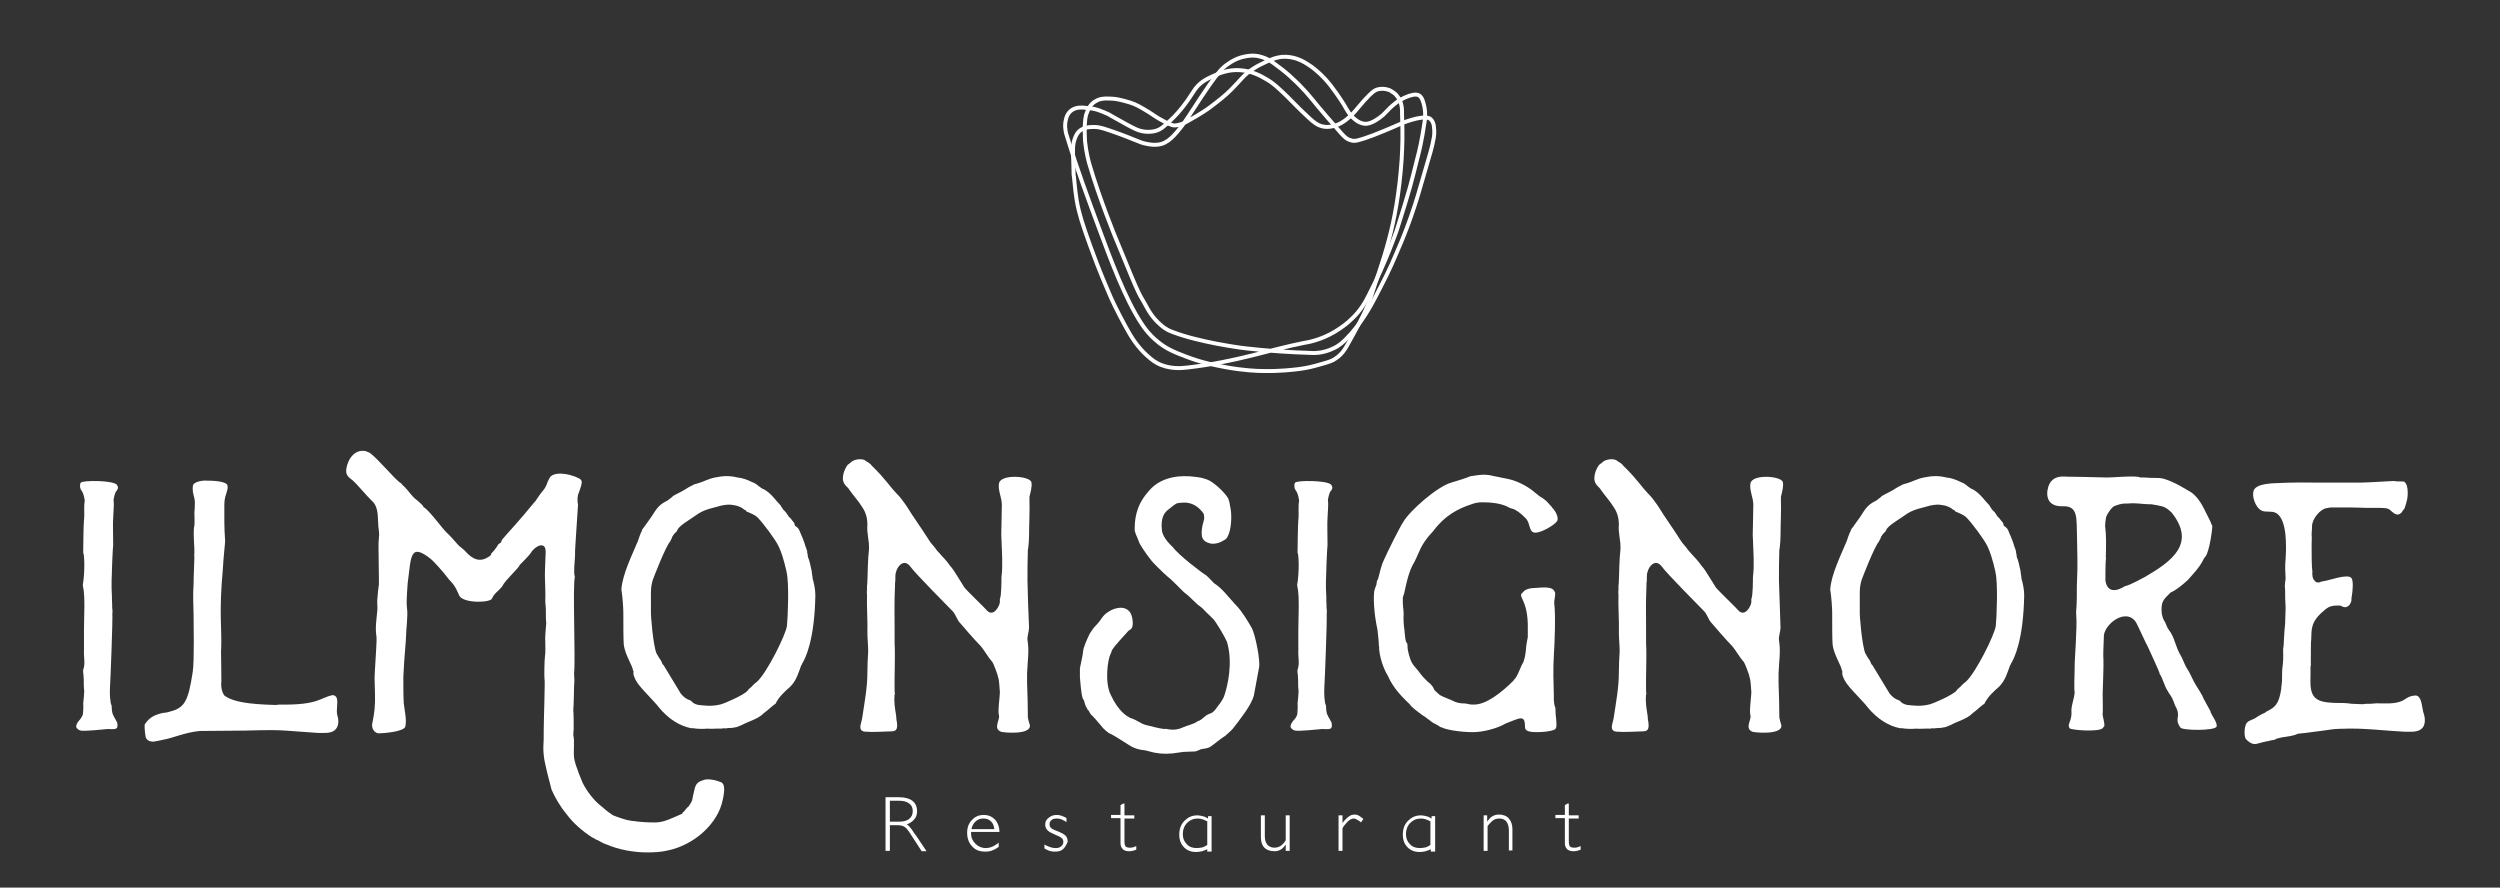
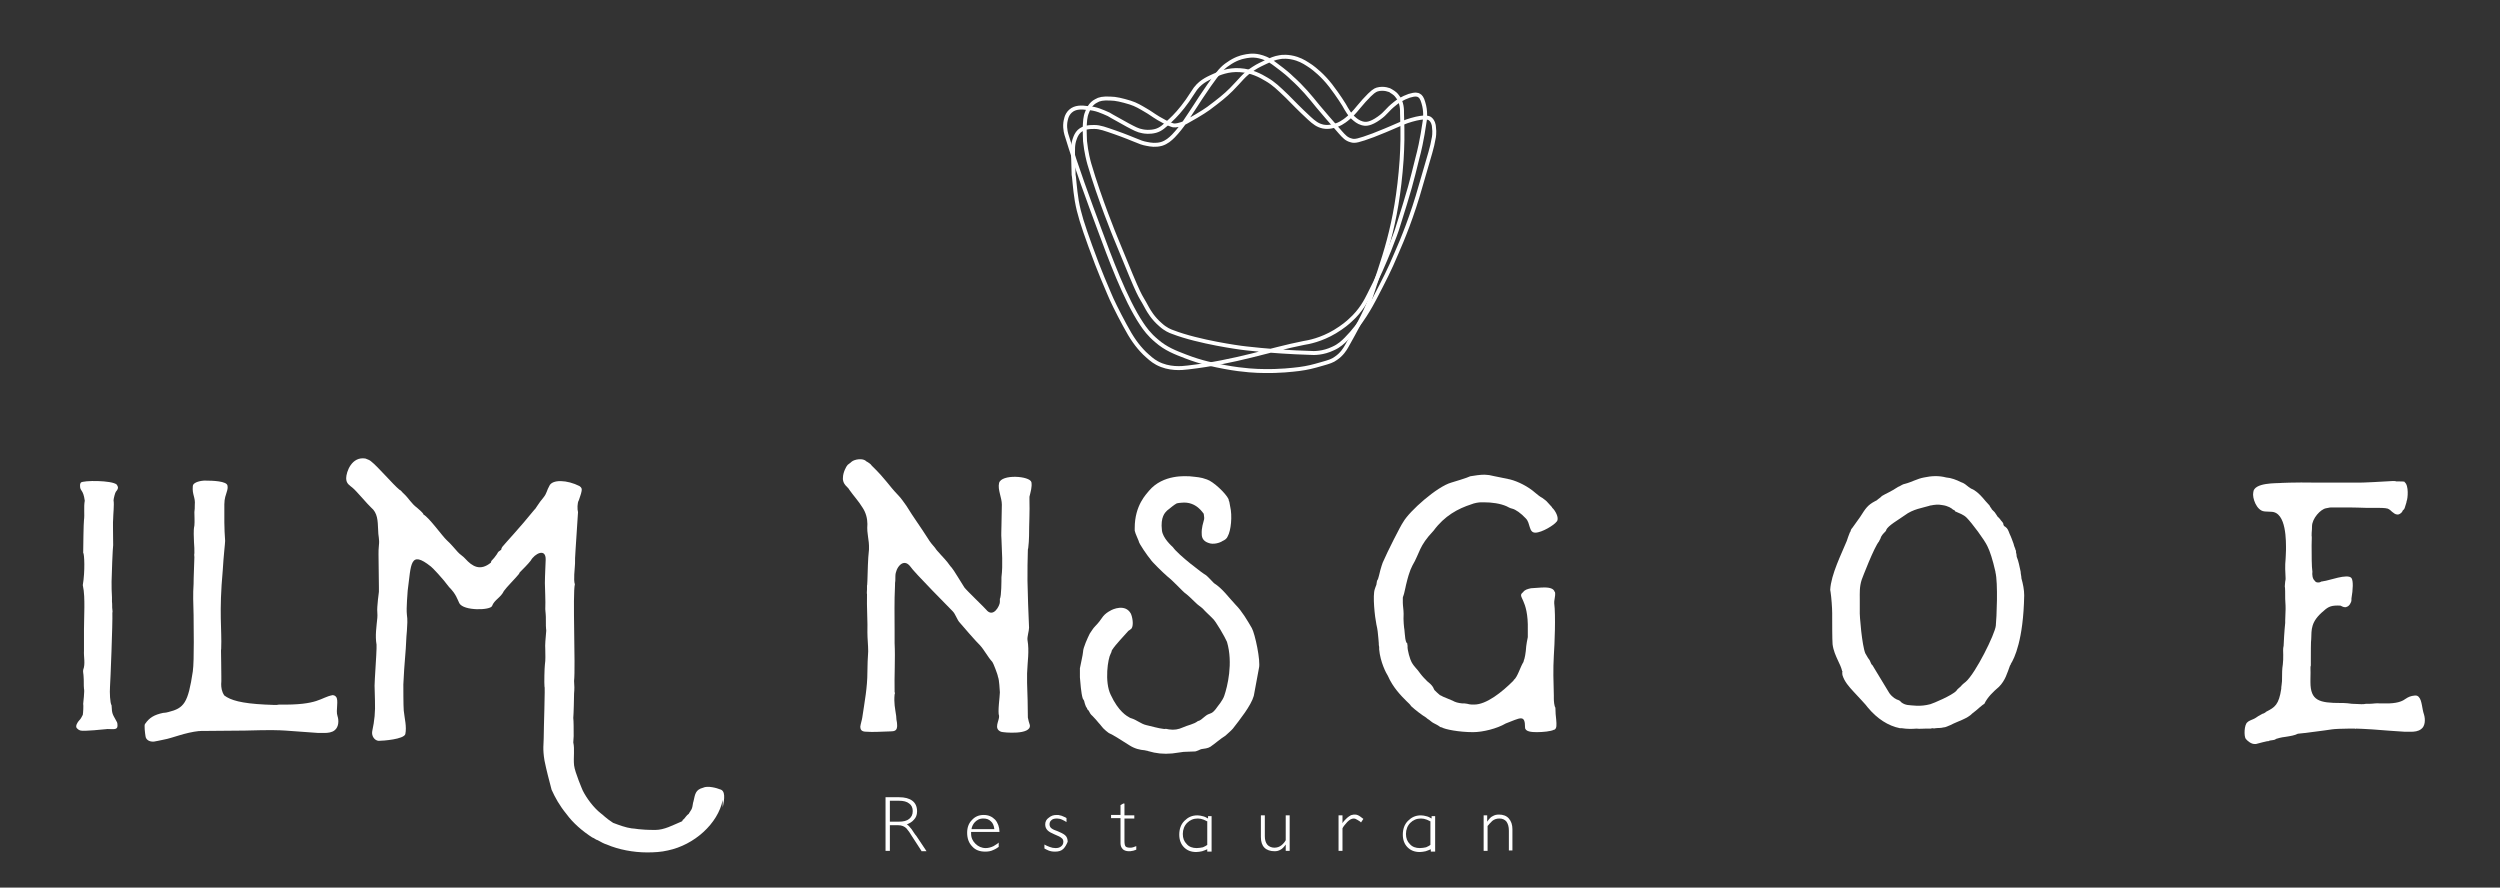
<svg xmlns="http://www.w3.org/2000/svg" width="100%" height="100%" viewBox="0 0 2642 938" version="1.1" xml:space="preserve" style="fill-rule:evenodd;clip-rule:evenodd;stroke-miterlimit:10;">
  <rect x="0" y="0" width="2642" height="938" fill="#333333" stroke="none" />
  <g>
    <path d="M87.5,755.417c0.417,-2.084 0.833,-10 0.417,-11.667c-0,-0.417 1.666,-14.167 0.833,-15.833c-0.417,-4.167 0,-8.334 -0.417,-12.917c0,-2.5 -0.833,-5 -0.416,-7.083c2.5,-6.667 0.416,-13.334 0.833,-20.417l0,-22.5c0,-7.917 0.417,-15.833 0.417,-23.333c-0,-7.5 -0,-15.834 -1.667,-23.334c2.5,-14.583 1.667,-33.333 0.417,-34.166c-0,-4.167 0.416,-32.5 0.833,-34.584c0.833,-5.416 -0.417,-14.166 0.833,-20.416c-1.666,-12.5 -5,-9.584 -5,-15.834c0,-2.083 0,-1.666 0.834,-3.333c2.5,-2.5 32.916,-2.5 37.916,2.083c0.834,1.667 2.917,3.334 -0.833,7.5c-0.833,0.834 -2.5,7.5 -2.5,9.167c0.833,4.583 -0.417,15 -0.417,19.583c-0.416,2.084 0,16.667 0,27.084l0,0.833c-0.416,1.667 -1.666,32.5 -1.666,38.333c-0,5.417 -0,10.834 0.416,16.667l0,4.583c0.417,2.917 0,5.834 0.417,8.334c0,0.833 0.417,2.5 0,3.333c0.417,10 -2.083,73.333 -2.5,78.333c-0.417,5.834 0,17.084 1.667,19.584c-0,0.416 0.416,5.833 0.416,5.833c0.417,3.333 1.667,5.417 3.334,8.333c2.083,4.167 2.5,3.334 2.5,7.5c-0,4.584 -5,3.334 -10.417,3.334c-4.167,0.416 -24.583,2.5 -28.333,1.666c-1.667,-0.416 -2.5,-0.833 -4.167,-2.5c-2.083,-2.083 0.833,-6.666 2.5,-8.333c2.083,-2.083 2.5,-3.75 3.75,-5.833" style="fill:#fff;fill-rule:nonzero;" />
    <path d="M353.75,771.667c-2.917,2.5 -7.5,2.916 -10.833,2.916l-6.667,0l-34.583,-2.5c-7.5,-0.416 -14.167,-0.833 -42.917,0l-47.5,0.417l-0.417,0.417l0,-0.417c-15.833,1.667 -28.333,7.5 -37.916,9.167c-4.167,0.833 -7.5,1.666 -10.417,2.083l-0.833,-0c-4.167,-0 -7.5,-2.083 -7.917,-5.833c-0.417,-2.5 -1.667,-12.084 -0.417,-12.917c4.584,-6.667 9.584,-9.583 19.167,-11.667l0.417,0c1.666,0 3.333,-0.416 5,-0.833c16.666,-4.167 20.833,-9.583 25.833,-42.917c1.667,-11.666 0.833,-50.833 0.833,-59.583c0,-5.417 -0.416,-11.667 -0.416,-17.083c-0,-5.417 -0,-10.834 0.416,-15.834c0,-2.5 0,-5.416 0.834,-28.333c-0,-0.833 -0.417,-2.5 -0,-4.167c-0,-3.333 -0,-7.5 -0.417,-11.666c0,-5.417 -0.833,-11.667 0.417,-17.5c0.416,-4.584 -0,-9.584 -0,-14.167c0.416,-2.5 0.416,-5 0.416,-7.5c0.834,-8.333 -2.916,-10.833 -2.083,-20c0,-3.333 5.833,-5.417 11.667,-5.833l2.083,-0c6.667,-0 22.5,0.416 22.917,5.416c0.416,2.084 -0,4.167 -0.834,6.667c-0.833,2.917 -2.5,6.667 -2.5,12.917l0,19.166c0,6.667 0.417,12.917 0.834,19.584c-0,2.5 -1.667,15.833 -2.5,30.833c-4.167,45.417 -0.834,62.5 -1.667,82.917c-0.417,2.916 0,3.333 0,15c0,10.416 0.417,20 0,22.5c0,3.333 0.417,7.916 3.333,12.083c6.667,5 17.917,8.333 42.917,9.583c3.333,0 7.083,0.417 10,0.417c2.083,-0 3.333,-0 5,-0.417c42.083,0.834 43.333,-7.5 56.667,-10c0.416,0 2.5,0.417 3.333,1.667c3.333,3.333 -0.417,14.583 1.667,20.417c1.666,5 1.25,11.666 -2.917,15" style="fill:#fff;fill-rule:nonzero;" />
-     <path d="M763.75,845.417c-5,25 -30,47.5 -57.917,53.333c-7.083,1.667 -14.166,2.083 -22.083,2.083c-14.167,0 -30,-2.916 -42.5,-8.333c-2.917,-0.833 -5.833,-2.5 -9.583,-4.583c-2.084,-0.417 -3.334,-2.084 -5.834,-2.917c-10.416,-6.667 -20.416,-15.417 -27.083,-24.583c-7.5,-9.167 -12.083,-17.5 -15.833,-25.834c-2.5,-9.583 -5.417,-20.416 -7.5,-30.833c-2.084,-12.5 -0.834,-17.917 -0.834,-23.333l0,-7.917c0,-10 1.667,-56.667 0.834,-54.583c-0.417,-4.167 -0,-20 0.416,-23.334c0.834,-5.416 0.417,-10.416 0.417,-15.833c-0.417,-5.833 0.417,-12.083 0.833,-17.917c0,-0.833 0.417,-2.5 0,-4.166c-0.416,-2.917 0,-13.334 -0.416,-15.834c-0,-1.666 -0.417,-2.916 -0.417,-5c0.417,-9.166 -0.417,-22.083 -0.417,-27.5c0,-7.5 0.834,-22.083 0.834,-24.583c0.416,-12.917 -11.667,-6.667 -15.834,0.833c-2.083,2.917 -9.166,10 -11.666,12.5c-0,0.417 -0.417,0.834 -0.834,1.667c-2.5,3.333 -13.333,14.167 -15.833,17.917c-3.333,7.083 -10,9.166 -12.5,15.833c-1.667,4.583 -30,5.417 -34.583,-2.917c-2.084,-4.166 -3.334,-9.583 -10.834,-17.083c-7.083,-9.583 -17.5,-20.417 -19.166,-21.667c-22.5,-17.916 -20.834,-2.5 -24.584,25.417c0,1.667 -1.666,18.333 -0.833,25.417c0.833,5.416 0.417,10.833 -0,17.083c-0.833,7.917 -0.833,16.667 -1.667,25c-0.833,10.417 -1.666,20.833 -2.083,31.667c-0,3.333 -0,22.5 0.417,27.5c0.833,8.333 3.333,17.083 1.666,25c-1.666,5.416 -23.333,7.083 -28.333,7.083c-4.167,-0.417 -7.5,-5 -6.667,-10c2.5,-11.667 3.334,-20.417 2.917,-32.5c-0,-4.583 -0.417,-11.667 -0.417,-15.833c0,-5 2.084,-34.167 2.084,-39.167l-0,-4.167c-1.667,-9.583 -0,-19.166 0.833,-28.333c0.417,-3.333 -0.417,-7.5 -0,-11.667c0.417,-5 0.833,-10.416 1.667,-15.833l-0,-5c-0,-11.667 -0.417,-22.917 -0.417,-34.583c-0,-2.917 -0,-5.834 0.417,-9.584c0.833,-6.666 -0.834,-9.583 -0.834,-16.666c-0.416,-9.167 -0.416,-17.5 -7.5,-23.334c-3.333,-2.916 -15.833,-17.916 -19.583,-20.833c-2.917,-2.5 -6.667,-4.167 -6.667,-10c0,-6.667 5.834,-23.333 20.417,-20.833c2.083,0.833 4.583,1.666 5.833,2.916c7.084,5.417 23.334,24.584 30,30c2.084,0.834 2.917,2.917 4.584,4.167c5.416,5 7.916,10.417 14.166,15c1.667,1.667 6.667,5.417 6.667,7.083c5.833,2.917 20,22.917 24.583,27.084c5,4.583 7.084,7.5 11.667,12.5c2.083,2.5 5.833,4.583 7.917,7.083c7.5,8.333 15.833,13.333 27.083,4.167c-0,-0.417 0.417,-0.834 0.417,-1.667c2.083,-2.083 4.166,-4.583 5.833,-7.083c0.833,-1.667 1.667,-2.917 2.5,-3.334c4.167,-2.916 0.833,-0.416 3.333,-4.583c3.334,-4.167 18.334,-20 34.167,-39.583c0.417,0.416 4.167,-6.667 9.583,-12.917c3.334,-4.167 3.334,-7.5 5.834,-11.667c2.916,-7.5 19.166,-6.666 32.083,0c2.5,1.667 2.5,3.334 2.083,5.417c-0.416,2.917 -2.5,7.917 -2.916,9.583c-1.667,2.5 -1.667,9.584 -0.834,12.5c0,0.834 -2.083,32.5 -2.5,38.334c0,2.083 -0.416,4.583 -0.416,7.083c-0.417,4.167 -0,7.917 -0.417,11.667c0,2.083 -1.667,14.583 0,19.166c-2.5,9.584 0.833,87.084 -0.833,102.084c0.416,4.583 0.416,9.166 -0,13.333c-0,3.333 -0.417,21.667 -0.834,25.833c0.417,3.334 0.417,11.667 0.417,19.167l-0.417,6.667c1.667,7.5 0,15.416 0.834,24.166c0.833,7.5 9.166,26.667 9.166,26.667c4.167,8.333 11.667,18.333 19.167,24.167c2.5,1.666 4.583,4.583 12.917,10c6.666,2.5 13.333,5 19.583,5.833c3.333,-0 7.5,1.667 25,1.667c9.583,-0 18.333,-5 28.333,-9.167c0,-0 0.417,-0.417 0.834,-1.667c0.416,0 0.416,-0.416 0.833,-0.416c1.667,-1.667 2.917,-4.167 5.417,-5.834c-0,-0.416 3.333,-5 3.333,-5.833c0.833,-2.083 0.833,-5.417 1.667,-7.5c1.666,-7.5 2.083,-12.083 10,-14.167c5,-2.5 15,0.417 17.916,1.667c5.834,1.25 5,9.583 2.917,19.167" style="fill:#fff;fill-rule:nonzero;" />
-     <path d="M674.167,571.667c0.833,-2.917 2.083,-5.834 3.333,-9.167l0.417,-0.417c0.416,-1.666 0.833,-2.916 2.083,-4.166c2.083,-2.917 5,-7.084 8.333,-11.667c5.834,-9.167 7.917,-12.5 15.834,-16.667l1.666,-0.833c1.667,-1.667 4.167,-2.917 5.417,-4.583c4.167,-2.5 9.583,-4.584 17.083,-9.584c2.5,-0.833 4.584,-2.916 7.5,-3.333c6.667,-1.667 12.917,-5.417 20,-6.667c7.917,-1.666 15.417,-2.083 23.334,0c5.416,0.417 10.833,2.5 15.833,5c2.917,0.834 5.417,2.917 7.917,5c2.083,1.667 4.166,2.5 5.833,3.334c4.583,2.916 8.333,7.083 12.083,11.666c1.667,1.667 2.5,2.917 4.167,4.584c0.833,2.083 2.083,2.916 2.5,4.166c0.833,0.834 2.083,2.084 2.917,2.917c1.666,2.083 2.083,3.333 3.333,5c0.833,0.417 1.667,1.667 2.5,2.5c0.833,1.667 2.5,2.5 3.333,4.583c0,1.667 0.834,2.917 2.084,3.334c2.5,1.666 3.333,4.166 4.583,7.5c1.667,3.333 2.917,7.083 4.167,10.416c0.416,1.667 0.833,3.334 1.666,5c0,0.417 0.417,0.834 0.417,1.667c0.417,0.417 0.833,0.833 0.417,2.083c0.416,1.667 0.833,2.917 0.833,5c2.083,5 2.917,10.417 4.167,15.834c-0,2.5 0.833,4.583 0.833,7.083c1.667,5.833 2.917,12.083 2.917,17.917c-0.834,47.083 -10.417,66.666 -14.167,72.5c0,0.416 0,0.833 -0.833,1.666c-2.917,7.917 -5,15.834 -11.667,22.5c-5.833,5 -12.083,10.834 -15.417,17.917c-0.833,0.417 -2.5,1.667 -5.416,4.167c-1.667,1.666 -5.417,4.583 -7.084,5.833c-5.416,5.833 -15.416,8.333 -23.333,12.5c-2.5,0.833 -5,2.5 -7.5,2.5c-2.917,0.833 -5.417,0.417 -8.333,0.833c-1.667,0.417 -2.5,0 -3.334,0c-1.666,0.417 -2.083,0.417 -2.916,0.417l-4.584,0c-2.916,0 -5.833,0.417 -9.166,0c-5,0.417 -10.417,0.417 -15.417,-0.417l-2.083,0c-12.5,-2.5 -24.167,-10 -34.167,-22.083c-0.833,-1.667 -10.833,-12.083 -15,-16.667c-4.583,-5 -9.583,-10.416 -11.667,-17.5c0,-0.833 -0.416,-2.5 0,-4.166l-0.416,-0l-0,-0.417c-0.834,-3.333 -2.5,-7.083 -4.167,-10.417c-2.5,-5.416 -5,-10.833 -5.833,-17.5c-0.417,-5.416 -0.417,-22.5 -0.417,-30l0,-2.916c0,-5.417 -0.833,-16.667 -1.667,-22.084c0,-0.416 -0.416,-2.5 -0.416,-2.5c0.833,-16.25 12.083,-38.333 17.5,-51.666m13.75,61.25l-0,12.083c-0.417,5.833 2.5,37.5 5.833,45.417c1.667,2.916 2.5,4.166 2.917,5c0.416,0.833 1.666,1.666 2.5,4.166c0.833,1.667 0.833,2.5 2.083,3.334c5.833,9.583 17.083,28.333 17.917,29.583c3.333,4.583 7.083,6.667 10,7.5c1.666,0.833 2.083,1.667 2.5,2.083c2.083,1.667 4.166,2.5 6.666,2.917c5,0.417 13.334,2.083 24.167,-0.833c2.917,-0.834 22.917,-9.167 27.5,-14.167c0.833,-1.667 2.917,-2.917 4.583,-4.583c1.667,-2.084 3.334,-3.334 5.417,-5c10.417,-9.167 30.833,-50.417 31.667,-59.167c0.833,-7.5 2.5,-45.417 -0.417,-56.667l0,-0.416c-2.917,-12.917 -5.833,-21.667 -8.333,-26.667c-2.917,-6.667 -16.667,-25 -22.084,-30.417c-3.333,-3.333 -7.5,-4.583 -12.083,-6.666c-0.417,-0.834 -0.833,-1.667 -2.083,-1.667c-1.667,-1.667 -5.417,-4.167 -11.667,-5c-4.167,-0.833 -7.917,-0.417 -12.083,0.417c-0.417,-0 -0.834,-0 -1.667,0.416c-6.667,2.084 -17.083,3.334 -25.833,10c-7.084,5 -17.5,10.834 -19.584,15.417c0,0.417 0,0.833 -0.833,1.667c-2.5,2.5 -4.583,4.583 -5.417,7.916c-0.416,0.417 -0.416,0.834 -0.833,1.667c0,0 -0.417,0 -0.417,0.417l0,0.416c-5,5.417 -17.916,39.167 -18.333,40.417c-2.5,7.5 -2.083,14.167 -2.083,20.417" style="fill:#fff;fill-rule:nonzero;" />
+     <path d="M763.75,845.417c-5,25 -30,47.5 -57.917,53.333c-7.083,1.667 -14.166,2.083 -22.083,2.083c-14.167,0 -30,-2.916 -42.5,-8.333c-2.917,-0.833 -5.833,-2.5 -9.583,-4.583c-2.084,-0.417 -3.334,-2.084 -5.834,-2.917c-10.416,-6.667 -20.416,-15.417 -27.083,-24.583c-7.5,-9.167 -12.083,-17.5 -15.833,-25.834c-2.5,-9.583 -5.417,-20.416 -7.5,-30.833c-2.084,-12.5 -0.834,-17.917 -0.834,-23.333c0,-10 1.667,-56.667 0.834,-54.583c-0.417,-4.167 -0,-20 0.416,-23.334c0.834,-5.416 0.417,-10.416 0.417,-15.833c-0.417,-5.833 0.417,-12.083 0.833,-17.917c0,-0.833 0.417,-2.5 0,-4.166c-0.416,-2.917 0,-13.334 -0.416,-15.834c-0,-1.666 -0.417,-2.916 -0.417,-5c0.417,-9.166 -0.417,-22.083 -0.417,-27.5c0,-7.5 0.834,-22.083 0.834,-24.583c0.416,-12.917 -11.667,-6.667 -15.834,0.833c-2.083,2.917 -9.166,10 -11.666,12.5c-0,0.417 -0.417,0.834 -0.834,1.667c-2.5,3.333 -13.333,14.167 -15.833,17.917c-3.333,7.083 -10,9.166 -12.5,15.833c-1.667,4.583 -30,5.417 -34.583,-2.917c-2.084,-4.166 -3.334,-9.583 -10.834,-17.083c-7.083,-9.583 -17.5,-20.417 -19.166,-21.667c-22.5,-17.916 -20.834,-2.5 -24.584,25.417c0,1.667 -1.666,18.333 -0.833,25.417c0.833,5.416 0.417,10.833 -0,17.083c-0.833,7.917 -0.833,16.667 -1.667,25c-0.833,10.417 -1.666,20.833 -2.083,31.667c-0,3.333 -0,22.5 0.417,27.5c0.833,8.333 3.333,17.083 1.666,25c-1.666,5.416 -23.333,7.083 -28.333,7.083c-4.167,-0.417 -7.5,-5 -6.667,-10c2.5,-11.667 3.334,-20.417 2.917,-32.5c-0,-4.583 -0.417,-11.667 -0.417,-15.833c0,-5 2.084,-34.167 2.084,-39.167l-0,-4.167c-1.667,-9.583 -0,-19.166 0.833,-28.333c0.417,-3.333 -0.417,-7.5 -0,-11.667c0.417,-5 0.833,-10.416 1.667,-15.833l-0,-5c-0,-11.667 -0.417,-22.917 -0.417,-34.583c-0,-2.917 -0,-5.834 0.417,-9.584c0.833,-6.666 -0.834,-9.583 -0.834,-16.666c-0.416,-9.167 -0.416,-17.5 -7.5,-23.334c-3.333,-2.916 -15.833,-17.916 -19.583,-20.833c-2.917,-2.5 -6.667,-4.167 -6.667,-10c0,-6.667 5.834,-23.333 20.417,-20.833c2.083,0.833 4.583,1.666 5.833,2.916c7.084,5.417 23.334,24.584 30,30c2.084,0.834 2.917,2.917 4.584,4.167c5.416,5 7.916,10.417 14.166,15c1.667,1.667 6.667,5.417 6.667,7.083c5.833,2.917 20,22.917 24.583,27.084c5,4.583 7.084,7.5 11.667,12.5c2.083,2.5 5.833,4.583 7.917,7.083c7.5,8.333 15.833,13.333 27.083,4.167c-0,-0.417 0.417,-0.834 0.417,-1.667c2.083,-2.083 4.166,-4.583 5.833,-7.083c0.833,-1.667 1.667,-2.917 2.5,-3.334c4.167,-2.916 0.833,-0.416 3.333,-4.583c3.334,-4.167 18.334,-20 34.167,-39.583c0.417,0.416 4.167,-6.667 9.583,-12.917c3.334,-4.167 3.334,-7.5 5.834,-11.667c2.916,-7.5 19.166,-6.666 32.083,0c2.5,1.667 2.5,3.334 2.083,5.417c-0.416,2.917 -2.5,7.917 -2.916,9.583c-1.667,2.5 -1.667,9.584 -0.834,12.5c0,0.834 -2.083,32.5 -2.5,38.334c0,2.083 -0.416,4.583 -0.416,7.083c-0.417,4.167 -0,7.917 -0.417,11.667c0,2.083 -1.667,14.583 0,19.166c-2.5,9.584 0.833,87.084 -0.833,102.084c0.416,4.583 0.416,9.166 -0,13.333c-0,3.333 -0.417,21.667 -0.834,25.833c0.417,3.334 0.417,11.667 0.417,19.167l-0.417,6.667c1.667,7.5 0,15.416 0.834,24.166c0.833,7.5 9.166,26.667 9.166,26.667c4.167,8.333 11.667,18.333 19.167,24.167c2.5,1.666 4.583,4.583 12.917,10c6.666,2.5 13.333,5 19.583,5.833c3.333,-0 7.5,1.667 25,1.667c9.583,-0 18.333,-5 28.333,-9.167c0,-0 0.417,-0.417 0.834,-1.667c0.416,0 0.416,-0.416 0.833,-0.416c1.667,-1.667 2.917,-4.167 5.417,-5.834c-0,-0.416 3.333,-5 3.333,-5.833c0.833,-2.083 0.833,-5.417 1.667,-7.5c1.666,-7.5 2.083,-12.083 10,-14.167c5,-2.5 15,0.417 17.916,1.667c5.834,1.25 5,9.583 2.917,19.167" style="fill:#fff;fill-rule:nonzero;" />
    <path d="M1056.67,632.917c1.666,-2.917 1.666,-19.584 1.666,-22.917c1.667,-13.333 0.417,-27.083 0,-40.417c-0.416,-4.583 0,-9.583 0,-14.166c0,-7.5 0.417,-14.584 0.417,-22.084c0,-7.5 -4.583,-15.833 -2.917,-22.916c2.5,-9.584 32.5,-7.5 34.167,-0.834c0.833,5 -0.833,10 -2.083,15.417l-0,2.917c0.416,12.916 -0.417,25.833 -0.417,38.333c0,4.583 -0.417,8.333 -0.833,12.5c-0,0.833 -0.417,1.667 -0.417,2.083c-0.417,10.834 -0.417,22.084 -0.417,32.917c0.417,16.667 0.834,32.917 1.667,49.583c0,3.334 -2.083,9.584 -1.667,12.917c2.084,12.083 0,22.917 -0.416,35.417l-0,10c0.416,14.166 0.833,22.5 0.833,36.666c-0,0.834 1.667,7.084 2.083,7.917c1.667,10.833 -28.333,7.917 -30.416,7.083c-8.334,-3.333 -1.667,-11.666 -2.084,-16.666c-1.666,-4.167 0.834,-20.834 0.834,-25c-0.417,-3.334 -0.417,-12.5 -2.084,-16.667c0,-1.667 -5,-14.583 -5.833,-15.417c-5,-5.416 -8.333,-12.5 -13.333,-17.916c-2.084,-1.667 -19.584,-21.667 -20.834,-23.334c-3.333,-3.333 -4.583,-9.166 -7.916,-12.5c-0.417,-0.416 -41.667,-42.083 -44.584,-47.083c-7.5,-10 -15.833,1.667 -15.833,10c-0,9.583 -0.417,3.333 -0.417,10.417c-0.833,17.083 -0.416,30.833 -0.416,47.916l-0,12.5c0.833,16.667 -0.417,35 -0,51.667c0.416,0.833 0.416,2.083 -0,2.5c-0.834,9.583 0.416,14.167 1.666,22.917c0,2.5 0.417,5 0.834,7.083c-0,1.667 0.416,3.333 -0,5c-0.417,3.333 -2.917,4.167 -6.667,4.167c-10.417,0.416 -20.417,0.833 -24.167,0.416c-4.583,0 -7.916,-0.416 -7.916,-5.416c0.416,-3.334 1.666,-6.667 2.083,-9.584c2.5,-17.083 5.417,-31.666 5.417,-48.333c-0,-7.5 0.416,-14.583 0.833,-21.667c0,-6.666 -0.833,-13.333 -0.833,-20c0.416,-9.583 -0.834,-27.916 -0.417,-40.416c-0.417,-0.834 0,-3.334 0,-5c0,-11.667 0,2.5 0.417,-9.167c0.416,-10.833 0.416,-22.083 1.666,-32.917c0.417,-11.666 -2.5,-15.416 -1.666,-27.083c-0,-5.833 -1.667,-12.083 -5,-17.083c-4.584,-7.5 -9.167,-12.084 -14.167,-19.167c-0.833,-2.5 -7.5,-5.417 -6.667,-12.917c0,-5 3.334,-11.666 5,-13.333c0.834,-0.833 2.5,-1.667 4.167,-3.333c2.917,-2.5 12.083,-4.167 15.417,-0.417c1.666,0.833 5,2.917 5.833,4.583c15.833,15.417 17.083,20 28.333,31.667c2.917,2.917 5.834,7.5 8.334,10.833c7.916,12.917 14.583,21.667 22.5,34.167c2.5,4.167 5,7.083 7.916,10.417c0.834,2.083 10.834,12.083 12.917,15c1.667,2.083 2.917,4.166 4.583,5.833c1.667,1.667 10.834,17.083 13.334,20.833c2.083,2.917 21.666,21.667 22.916,23.334c7.5,9.583 14.584,-4.167 14.584,-7.917l-0,-3.333Z" style="fill:#fff;fill-rule:nonzero;" />
    <path d="M1325,735.417c-2.917,10.416 -15,25.416 -22.083,34.583c-2.5,2.917 -5.417,5 -7.917,7.5c-5.417,3.333 -10.417,7.917 -15.833,11.667c-2.5,1.666 -6.667,2.083 -9.584,2.5c-0.833,-0 -5.416,2.916 -7.916,2.5l-10.834,0.416l-12.083,1.667c-9.167,0.833 -17.083,0 -25.417,-2.5c-0.416,-0.417 -2.5,-0.417 -3.333,-0.833c-5.417,-0.417 -10.833,-1.667 -16.667,-5.417c-5,-3.333 -19.166,-12.083 -20,-12.083c-2.5,-0.834 -7.083,-5.417 -7.5,-5.834c-1.666,-1.666 -2.5,-3.333 -4.583,-5.416c-2.083,-2.5 -4.167,-5 -6.667,-7.5c-2.083,-1.667 -2.916,-3.334 -4.166,-5.834c-0.834,-0.416 -1.667,-1.666 -1.667,-2.5c-0.833,-0.833 -1.667,-2.5 -2.083,-4.166c-0.834,-2.084 -0.417,-3.334 -2.084,-5.417c0,-0.417 -0.416,-0.417 -0.416,-0.833c-1.667,-5.417 -2.5,-17.084 -2.917,-22.084l-0,-9.583c-0,-0.833 3.333,-15 3.333,-17.5c0,-4.167 5,-15 7.084,-19.167c2.083,-2.916 3.333,-5.416 5.833,-7.916c2.917,-2.917 5.833,-6.667 8.333,-10.417c2.084,-2.5 5,-4.583 7.5,-5.833c2.5,-1.667 15.834,-7.5 21.667,2.916c1.667,3.334 3.333,12.084 0.833,15.834c-0.833,0.833 -2.5,2.083 -3.333,2.5c-5,5.833 -13.333,14.166 -17.083,20c-0.834,0.833 -0.417,2.083 -1.667,4.166c-2.917,5 -6.667,29.584 -0,43.334c8.333,17.916 17.083,22.5 20,24.166c0.833,0.417 1.667,0.834 2.083,0.834c5.417,1.666 10,5.833 15.417,7.083c7.5,1.667 12.083,3.333 19.167,4.167c1.666,-0.417 2.916,-0 5,0.416c5.416,0.834 10,0 14.583,-2.083c5.417,-2.5 11.667,-3.333 15.833,-6.667c2.5,-0.416 4.584,-2.5 7.084,-4.583c5.833,-5 6.666,-1.667 11.666,-7.917c1.667,-2.083 2.917,-4.166 5,-6.666c1.667,-2.5 3.334,-5 4.167,-7.5c3.333,-9.584 9.583,-34.584 2.917,-57.084c-1.667,-4.166 -12.084,-22.5 -15.417,-25l-2.083,-2.083c-2.5,-2.5 -5.417,-5 -7.917,-7.917c-0.833,-0.833 -2.5,-2.083 -4.167,-3.333l-2.083,-1.667c-5,-5 -10.833,-10.416 -13.333,-12.083c-0.834,-0.417 -12.5,-12.917 -17.5,-16.667c-5.417,-4.583 -17.5,-16.666 -17.917,-17.916c-2.917,-3.334 -12.917,-17.5 -12.917,-20c-0.833,-2.5 -3.333,-7.084 -4.166,-10.834l-0,-2.916c-0,-24.167 12.5,-35.834 15,-39.167c15,-17.917 39.583,-15.417 42.916,-15.417c7.5,0.834 11.667,0.834 18.334,3.334c6.666,2.083 20,14.583 22.916,20.833c0,0.833 0.417,2.083 0.834,2.917l0.833,4.583c2.5,10.417 0.833,25.833 -2.5,31.667c-0.833,2.5 -3.333,4.166 -5.417,5c-2.916,2.083 -10,4.166 -15,2.083c-5,-1.667 -7.083,-5 -7.083,-9.167c-0.417,-7.083 1.667,-12.083 2.5,-15.833c0.417,-1.667 -0.417,-4.583 -0.417,-5.833c-0.416,-0 -7.5,-13.334 -23.333,-11.667c-0.833,-0 -4.583,0.417 -5.417,0.833c-2.916,1.667 -5.833,4.167 -10,7.5c-2.083,2.084 -7.083,6.667 -5.416,20.834c0.833,8.333 10.416,16.666 11.666,17.916c5.417,7.917 31.667,27.917 35,29.584c2.084,1.666 5.417,5.416 8.334,8.333c9.166,5.833 15.416,15 22.916,22.917c6.667,6.666 12.5,16.666 17.084,24.583c3.333,5.833 9.583,35 7.5,42.5l-5.417,29.167Z" style="fill:#fff;fill-rule:nonzero;" />
-     <path d="M1370.83,755.417c0.417,-2.084 0.834,-10 0.417,-11.667c0,-0.417 1.667,-14.167 0.833,-15.833c-0.416,-4.167 0,-8.334 -0.416,-12.917c-0,-2.5 -0.834,-5 -0.417,-7.083c2.5,-6.667 0.417,-13.334 0.833,-20.417l0,-22.5c0,-7.917 0.417,-15.833 0.417,-23.333c-0,-7.5 -0,-15.834 -1.667,-23.334c2.5,-14.583 1.667,-33.333 0.417,-34.166c0,-4.167 0.417,-32.5 0.833,-34.584c0.834,-5.416 -0.416,-14.166 0.834,-20.416c-1.667,-12.5 -5,-9.584 -5,-15.834c-0,-2.083 -0,-1.666 0.833,-3.333c2.5,-2.5 32.917,-2.5 37.917,2.083c0.833,1.667 2.916,3.334 -0.834,7.5c-0.833,0.834 -2.5,7.5 -2.5,9.167c0.834,4.583 -0.416,15 -0.416,19.583c-0.417,2.084 -0,16.667 -0,27.084l-0,0.833c-0.417,1.667 -1.667,32.5 -1.667,38.333c-0,5.417 -0,10.834 0.417,16.667l-0,4.583c0.416,2.917 -0,5.834 0.416,8.334c0,0.833 0.417,2.5 0,3.333c0.417,10 -2.083,73.333 -2.5,78.333c-0.416,5.834 0,17.084 1.667,19.584c0,0.416 0.417,5.833 0.417,5.833c0.416,3.333 1.666,5.417 3.333,8.333c2.083,4.167 2.5,3.334 2.5,7.5c0,4.584 -5,3.334 -10.417,3.334c-4.166,0.416 -24.583,2.5 -28.333,1.666c-1.667,-0.416 -2.5,-0.833 -4.167,-2.5c-2.083,-2.083 0.834,-6.666 2.5,-8.333c2.084,-2.083 2.917,-3.75 3.75,-5.833" style="fill:#fff;fill-rule:nonzero;" />
    <path d="M1645.42,550.833c-0,0 -0,0.417 -0.417,0.417c-2.083,3.333 -15.417,11.667 -22.5,11.667c-7.083,-0 -5,-10 -10,-15c-5,-5.417 -10.833,-9.584 -14.583,-10.417c-2.084,-0.417 -4.167,-1.667 -5.834,-2.5c-6.666,-2.917 -15.416,-4.167 -24.166,-4.167l-2.5,0c-2.917,0 -7.5,0.834 -10.417,2.084c-14.167,4.583 -28.333,12.083 -40,27.916c-15.833,16.667 -14.167,22.917 -22.5,37.084c-0.417,1.666 -2.5,2.916 -6.667,20.416c0,0.834 -0.833,3.334 -1.666,7.5c-0.417,2.5 -1.667,5 -1.667,5.834l-0,5.416c-0,2.917 0.833,7.5 0.833,11.667c-0.416,6.667 0.417,14.583 0.834,16.667c-0,1.666 0.416,2.916 0.416,4.583c0.417,3.333 0.417,7.083 2.084,9.583l0.416,0c0,0.834 0.417,2.084 0.417,2.917c-0.417,4.583 2.917,15 4.167,17.083c2.916,5.417 5.833,7.084 9.166,12.084c2.5,3.333 5,5.833 7.5,8.333c2.084,1.667 4.167,3.333 5.834,5.833c0.416,0.417 0.416,0.834 0.833,1.667c0.417,0.417 0.417,0.833 0.833,1.667c1.667,1.666 3.334,3.333 5.834,5.416c0.833,0.417 2.083,0.834 3.333,1.667c0.833,0.417 10,4.167 10,4.167c2.917,1.666 5.833,2.5 10,2.916c2.083,0 3.333,0 5.417,0.417c1.666,0.417 3.333,0.833 5,0.833l2.5,0c12.916,0 29.166,-12.916 41.666,-25.416l0,-0.417c4.167,-2.917 7.084,-14.167 10.417,-19.167l0.417,-1.666c0.833,-1.667 2.083,-7.917 2.5,-15c0.416,-4.167 0.833,-4.584 1.666,-9.584l0,-7.5c0.834,-34.166 -12.083,-34.583 -5,-40c1.667,-2.5 4.584,-3.333 8.334,-4.166c2.083,-0 10,-0.834 14.166,-0.834c6.667,0 10,1.667 10.834,4.584l0.416,0.416c0.417,2.084 0,4.584 -0.416,7.084c-0.417,2.083 -0.417,2.916 -0.417,4.583c1.667,12.917 0.417,43.333 -0.417,55.417c-0.833,14.583 -0.416,27.5 0,42.083l0,3.333c0,2.5 0.417,7.917 1.667,9.584l-0,0.416c-0,4.584 0.417,8.334 0.833,12.084c0.417,5.416 0.834,9.583 -2.083,10.833l-0.417,0c-2.916,1.667 -11.666,2.5 -17.916,2.5c-5.417,0 -12.5,-0.417 -12.5,-5c-0,-14.167 -5,-10 -20.417,-4.167c-9.167,5.417 -24.167,9.167 -34.583,9.167c-14.584,0 -29.584,-2.917 -32.917,-5l-1.667,-0.417c-2.083,-1.666 -4.583,-2.916 -7.083,-4.166c-1.667,-0.834 -2.917,-2.084 -4.583,-3.334c-0.417,-0.416 -1.667,-0.833 -3.334,-2.5c-4.166,-2.5 -10.833,-7.5 -15.833,-12.083c-0.833,-1.667 -2.917,-3.333 -5,-5.417c-5.417,-5.416 -14.167,-14.166 -19.583,-26.666c-1.667,-2.5 -7.917,-14.167 -9.167,-27.917l-0,-2.5c-0.417,-1.667 -0.417,-2.5 -0.417,-4.167c0,-2.083 -0.416,-2.916 -0.416,-5c-0.417,-5 -0.834,-9.583 -2.084,-14.583c-1.666,-7.917 -4.166,-30.833 -1.666,-37.5c0.416,-0.833 0.833,-2.917 1.666,-4.583c0.417,-2.5 0.417,-4.584 1.667,-5.834c0.417,-1.666 1.667,-5.416 2.5,-9.583c0.833,-3.333 2.083,-6.667 2.5,-7.917c5,-11.666 19.167,-39.583 21.667,-42.916c6.666,-11.667 35.833,-37.5 50.833,-41.667c1.667,-0.417 17.917,-5.417 20,-6.667c5,-0.833 10.417,-1.666 15,-1.666c2.083,-0 3.333,0.416 5,0.416c2.083,0.417 7.5,1.667 12.083,2.5c4.167,0.834 7.917,1.667 10,2.084c8.334,2.083 19.167,7.5 26.667,14.166c2.5,2.084 5,4.167 7.5,5.417c2.083,1.667 4.167,2.917 5.417,4.583c1.666,1.667 2.916,3.334 4.583,5c-0,0.417 0.417,0.417 0.417,0.834c2.916,2.5 7.5,10.416 5,14.166" style="fill:#fff;fill-rule:nonzero;" />
-     <path d="M1850.83,632.917c1.667,-2.917 1.667,-19.584 1.667,-22.917c1.667,-13.333 0.417,-27.083 0,-40.417c-0.417,-4.583 0,-9.583 0,-14.166c0,-7.5 0.417,-14.584 0.417,-22.084c-0,-7.5 -4.584,-15.833 -2.917,-22.916c2.5,-9.584 32.5,-7.5 34.167,-0.834c0.833,5 -0.834,10 -2.084,15.417l0,2.917c0.417,12.916 -0.416,25.833 -0.416,38.333c-0,4.583 -0.417,8.333 -0.834,12.5c0,0.833 -0.416,1.667 -0.416,2.083c-0.417,10.834 -0.417,22.084 -0.417,32.917l1.667,49.583c-0,3.334 -2.084,9.584 -1.667,12.917c2.083,12.083 -0,22.917 -0.417,35.417l0,10c0.417,14.166 0.834,22.5 0.834,36.666c-0,0.834 1.666,7.084 2.083,7.917c1.667,10.833 -28.333,7.917 -30.417,7.083c-8.333,-3.333 -1.666,-11.666 -2.083,-16.666c-1.667,-4.167 0.833,-20.834 0.833,-25c-0.416,-3.334 -0.416,-12.5 -2.083,-16.667c-0,-1.667 -5,-14.583 -5.833,-15.417c-5,-5.416 -8.334,-12.5 -13.334,-17.916c-2.083,-1.667 -19.583,-21.667 -20.833,-23.334c-3.333,-3.333 -4.583,-9.166 -7.917,-12.5c-0.416,-0.416 -41.666,-42.083 -44.583,-47.083c-7.5,-10 -15.833,1.667 -15.833,10c-0,9.583 -0.417,3.333 -0.417,10.417c-0.833,17.083 -0.417,30.833 -0.417,47.916l0,12.5c0.834,16.667 -0.416,35 0,51.667c0.417,0.833 0.417,2.083 0,2.5c-0.833,9.583 0.417,14.167 1.667,22.917c-0,2.5 0.417,5 0.833,7.083c0,1.667 0.417,3.333 0,5c-0.416,3.333 -2.916,4.167 -6.666,4.167c-10.417,0.416 -20.417,0.833 -24.167,0.416c-4.583,0 -7.917,-0.416 -7.917,-5.416c0.417,-3.334 1.667,-6.667 2.084,-9.584c2.5,-17.083 5.416,-31.666 5.416,-48.333c0,-7.5 0.417,-14.583 0.834,-21.667c-0,-6.666 -0.834,-13.333 -0.834,-20c0.417,-9.583 -0.833,-27.916 -0.416,-40.416c-0.417,-0.834 -0,-3.334 -0,-5c-0,-11.667 -0,2.5 0.416,-9.167c0.417,-10.833 0.417,-22.083 1.667,-32.917c0.417,-11.666 -2.5,-15.416 -1.667,-27.083c0,-5.833 -1.666,-12.083 -5,-17.083c-4.583,-7.5 -9.166,-12.084 -14.166,-19.167c-0.834,-2.5 -7.5,-5.417 -6.667,-12.917c-0,-5 3.333,-11.666 5,-13.333c0.833,-0.833 2.5,-1.667 4.167,-3.333c2.916,-2.5 12.083,-4.167 15.416,-0.417c1.667,0.833 5,2.917 5.834,4.583c15.833,15.417 17.083,20 28.333,31.667c2.917,2.917 5.833,7.5 8.333,10.833c7.917,12.917 14.584,21.667 22.5,34.167c2.5,4.167 5,7.083 7.917,10.417c0.833,2.083 10.833,12.083 12.917,15c1.666,2.083 2.916,4.166 4.583,5.833c1.667,1.667 10.833,17.083 13.333,20.833c2.084,2.917 21.667,21.667 22.917,23.334c7.5,9.583 14.583,-4.167 14.583,-7.917l0,-3.333Z" style="fill:#fff;fill-rule:nonzero;" />
    <path d="M1951.67,571.667c0.833,-2.917 2.083,-5.834 3.333,-9.167l0.417,-0.417c0.416,-1.666 0.833,-2.916 2.083,-4.166c2.083,-2.917 5,-7.084 8.333,-11.667c5.834,-9.167 7.917,-12.5 15.834,-16.667l1.666,-0.833c1.667,-1.667 4.167,-2.917 5.417,-4.583c4.167,-2.5 9.583,-4.584 17.083,-9.584c2.5,-0.833 4.584,-2.916 7.5,-3.333c6.667,-1.667 12.917,-5.417 20,-6.667c7.917,-1.666 15.417,-2.083 23.334,0c5.416,0.417 10.833,2.5 15.833,5c2.917,0.834 5.417,2.917 7.917,5c2.083,1.667 4.166,2.5 5.833,3.334c4.583,2.916 8.333,7.083 12.083,11.666c1.667,1.667 2.5,2.917 4.167,4.584c0.833,2.083 2.083,2.916 2.5,4.166c0.833,0.834 2.083,2.084 2.917,2.917c1.666,2.083 2.083,3.333 3.333,5c0.833,0.417 1.667,1.667 2.5,2.5c0.833,1.667 2.5,2.5 3.333,4.583c0,1.667 0.834,2.917 2.084,3.334c2.5,1.666 3.333,4.166 4.583,7.5c1.667,3.333 2.917,7.083 4.167,10.416c0.416,1.667 0.833,3.334 1.666,5c0,0.417 0.417,0.834 0.417,1.667c0.417,0.417 0.833,0.833 0.417,2.083c0.416,1.667 0.833,2.917 0.833,5c2.083,5 2.917,10.417 4.167,15.834c-0,2.5 0.833,4.583 0.833,7.083c1.667,5.833 2.917,12.083 2.917,17.917c-0.834,47.083 -10.417,66.666 -14.167,72.5c0,0.416 0,0.833 -0.833,1.666c-2.917,7.917 -5,15.834 -11.667,22.5c-5.833,5 -12.083,10.834 -15.417,17.917c-0.833,0.417 -2.5,1.667 -5.416,4.167c-1.667,1.666 -5.417,4.583 -7.084,5.833c-5.416,5.833 -15.416,8.333 -23.333,12.5c-2.5,0.833 -5,2.5 -7.5,2.5c-2.917,0.833 -5.417,0.417 -8.333,0.833c-1.667,0.417 -2.5,0 -3.334,0c-1.666,0.417 -2.083,0.417 -2.916,0.417l-4.584,0c-2.916,0 -5.833,0.417 -9.166,0c-5,0.417 -10.417,0.417 -15.417,-0.417l-2.083,0c-12.5,-2.5 -24.167,-10 -34.167,-22.083c-0.833,-1.667 -10.833,-12.083 -15,-16.667c-4.583,-5 -9.583,-10.416 -11.667,-17.5c0,-0.833 -0.416,-2.5 0,-4.166l-0.416,-0l-0,-0.417c-0.834,-3.333 -2.5,-7.083 -4.167,-10.417c-2.5,-5.416 -5,-10.833 -5.833,-17.5c-0.417,-5.416 -0.417,-22.5 -0.417,-30l0,-2.916c0,-5.417 -0.833,-16.667 -1.667,-22.084c0,-0.416 -0.416,-2.5 -0.416,-2.5c0.833,-16.25 12.083,-38.333 17.5,-51.666m13.75,61.25l-0,12.083c-0.417,5.833 2.5,37.5 5.833,45.417c1.667,2.916 2.5,4.166 2.917,5c0.416,0.833 1.666,1.666 2.5,4.166c0.833,1.667 0.833,2.5 2.083,3.334c5.833,9.583 17.083,28.333 17.917,29.583c3.333,4.583 7.083,6.667 10,7.5c1.666,0.833 2.083,1.667 2.5,2.083c2.083,1.667 4.166,2.5 6.666,2.917c5,0.417 13.334,2.083 24.167,-0.833c2.917,-0.834 22.917,-9.167 27.5,-14.167c0.833,-1.667 2.917,-2.917 4.583,-4.583c1.667,-2.084 3.334,-3.334 5.417,-5c10.417,-9.167 30.833,-50.417 31.667,-59.167c0.833,-7.5 2.5,-45.417 -0.417,-56.667l-0,-0.416c-2.917,-12.917 -5.833,-21.667 -8.333,-26.667c-2.917,-6.667 -16.667,-25 -22.084,-30.417c-3.333,-3.333 -7.5,-4.583 -12.083,-6.666c-0.417,-0.834 -0.833,-1.667 -2.083,-1.667c-1.667,-1.667 -5.417,-4.167 -11.667,-5c-4.167,-0.833 -7.917,-0.417 -12.083,0.417c-0.417,-0 -0.834,-0 -1.667,0.416c-6.667,2.084 -17.083,3.334 -25.833,10c-7.084,5 -17.5,10.834 -19.584,15.417c0,0.417 0,0.833 -0.833,1.667c-2.5,2.5 -4.583,4.583 -5.417,7.916c-0.416,0.417 -0.416,0.834 -0.833,1.667c0,0 -0.417,0 -0.417,0.417l0,0.416c-5,5.417 -17.916,39.167 -18.333,40.417c-2.5,7.5 -2.083,14.167 -2.083,20.417" style="fill:#fff;fill-rule:nonzero;" />
-     <path d="M2342.5,767.917c-2.083,4.583 -37.083,4.166 -38.333,0.833c-7.084,-10.417 1.666,-10.417 -5.417,-22.917c-0.417,-0.416 -2.083,-7.083 -5.417,-11.666c-0.416,-0.834 -1.666,-2.084 -2.083,-3.334c-4.167,-5.833 -5,-12.916 -9.167,-19.166l0,-0.834c-0.416,-1.666 -12.5,-27.916 -12.5,-27.916c-0.416,-0 -10.416,-22.084 -12.083,-25c-10.833,-17.084 -35.417,2.916 -34.167,15.833c-0.416,7.917 -0.833,21.667 -0.416,22.917c0.416,5 -0.834,34.166 -0.834,36.666c0,5 0.417,17.084 0,22.084c0,1.666 2.5,9.583 1.667,12.083c0,0 -0.417,0.417 -1.667,2.083c-4.166,4.167 -33.333,2.084 -35,0c-0.833,-2.083 -0.833,-1.666 -0.833,-3.333c0.417,-2.917 2.917,-5.833 2.917,-13.333c-0.834,-6.667 3.333,-15.417 3.333,-21.667c-0.833,-2.083 0,-21.667 0,-25.417c-0.417,-5 2.917,-43.333 1.667,-55.833c-0.417,-4.167 0.416,-7.917 0.416,-12.083c0.417,-7.917 0,-15.834 0.417,-24.167c0.417,-7.917 0.417,-15.417 0.417,-22.917c-0,-10 -0.417,-12.916 -0.417,-22.5c-0.833,-19.583 2.083,-34.166 -15.417,-33.333c-15.416,0.417 -17.916,-10.417 -15,-20.417c4.167,-13.333 17.084,-10.833 20,-10.833c12.5,0 19.167,0.417 40.417,0.833c5.417,0.417 33.333,-2.5 36.667,0c3.333,0 7.083,0 10.416,0.417c0.834,0 10.834,0 12.084,0.417c12.916,2.5 30.416,14.583 31.666,15c10,7.083 14.167,19.583 20,30.416c0.834,1.667 0.834,2.917 2.084,4.584c0.416,2.083 -2.917,27.5 -7.084,32.5c-1.666,2.083 -2.5,3.333 -3.333,5.416c-4.167,7.5 -9.167,12.5 -15.417,19.584c-5.833,5.416 -12.5,10.833 -18.333,13.333c-7.5,7.5 -10.417,9.583 -9.167,22.5c1.667,7.917 2.5,5.417 5.417,13.333c0.833,2.084 2.5,4.167 4.167,6.667c4.583,7.917 5,14.167 9.583,22.5c2.917,4.583 4.583,10.417 7.083,14.583c3.334,5 5,9.167 7.5,14.167c4.584,8.333 4.584,7.083 9.167,15.417c0.833,2.916 8.333,15.416 8.333,15.833c0.834,4.583 7.917,12.083 6.667,16.667m-47.5,-226.25c-2.083,-2.084 -4.583,-4.167 -7.083,-5.417c-4.167,-2.083 -12.917,-2.917 -14.167,-3.333l-1.667,-0c-7.5,-0 -14.583,-1.667 -22.5,-0.834c-6.666,0 -7.5,0 -14.583,2.5c-2.917,0.834 -7.917,7.917 -9.167,11.667c-0.416,2.5 -1.666,7.5 -0.833,12.917c0.833,5.416 0.833,18.333 0.417,29.583c0.416,0.833 -0,2.083 -0,2.917c-0.417,4.166 -0.417,19.583 -0.417,22.083c2.917,17.083 18.333,7.083 20.417,5.833c7.083,-1.666 19.583,-9.166 20.833,-9.583c29.583,-17.083 54.583,-35.833 28.75,-68.333" style="fill:#fff;fill-rule:nonzero;" />
    <path d="M2558.75,770.417c-2.917,2.5 -7.5,2.916 -10.833,2.916l-6.25,0c-9.167,-0.416 -22.917,-1.666 -34.584,-2.5c-7.5,-0.416 -14.166,-0.833 -17.083,-0.833l-0.417,0l0,0.417l-0.833,-0.417l-6.667,0c-7.083,0 -15.416,0.417 -17.916,0.833c-3.334,0.417 -10.834,1.667 -18.334,2.5c-5.833,0.834 -17.083,2.084 -17.5,2.084c-2.916,1.666 -7.916,2.5 -13.333,3.333c-4.167,0.417 -8.333,1.667 -9.583,2.083c-2.5,2.084 -5.417,0.834 -8.334,2.5l-1.25,0c-0.833,0 -8.333,2.084 -11.666,2.917l-1.667,0c-3.333,0 -7.083,-2.917 -9.167,-5.417c-2.083,-2.916 -1.666,-15 1.667,-17.5c2.083,-2.083 5.833,-2.916 7.917,-4.166c2.5,-1.667 5,-3.334 8.333,-5l0.417,-0c0.833,-0.417 2.083,-0.834 3.333,-2.084c9.167,-4.583 13.333,-7.5 15.833,-24.166c0,-0.834 0,-2.084 0.417,-4.584c0.417,-4.583 0.417,-2.5 0.417,-6.666c-0,-4.584 -0,-9.584 0.833,-14.584c0.417,-2.916 0.417,-6.666 0.417,-10c-0,-2.916 -0.417,-6.666 0.416,-9.583c0,-2.083 0.834,-16.667 1.667,-24.167l0,-2.5c0,-2.916 0.417,-9.583 0.417,-12.083c-0,-0.833 -0,-5.833 -0.417,-10.833c0,-5.417 0,-11.667 -0.417,-13.334c0,-2.083 0.417,-3.333 0.417,-5c0.417,-1.666 0.417,-2.5 0.417,-3.333c-0,-3.333 -0.417,-7.083 -0.417,-10c0,-3.333 0,-7.083 0.417,-10.417c-0,-2.083 0.416,-5.416 0.416,-9.583c0,-8.333 0.834,-40.417 -15.833,-40.417c-4.167,-0.416 -4.167,0 -7.083,-0.416c-8.334,-0.834 -12.917,-14.584 -11.667,-20c0.417,-10.834 25.417,-9.584 29.167,-10c-1.667,-0 14.166,-0.834 37.083,-0.417l32.083,-0c17.917,-0 12.917,0.417 49.167,-1.667c2.083,0 2.917,0 3.333,0.417l3.334,-0c2.083,-0 4.583,-0 5.833,0.417l0,0.416c4.583,3.334 3.333,17.5 2.083,20c0,0.417 -0.416,2.5 -0.833,3.334c-0.833,3.333 -1.667,5.416 -2.5,5.833c-0.417,0.417 -0.417,0.417 -0.833,0.833c-0,0.417 -0.417,0.834 -0.834,1.667c-1.666,1.667 -2.916,2.5 -4.583,2.5c-2.5,-0 -4.167,-1.667 -5.833,-2.917c-0.834,-0.833 -2.5,-2.5 -4.584,-3.333c-2.5,-0.833 -9.166,-0.833 -11.666,-0.833l-11.667,-0c-6.667,-0 -3.333,-0.417 -25.833,-0.417l-10.834,-0c-1.666,-0 -4.166,0.833 -5,0.833c-5.833,0.834 -15,10.834 -15,19.167c0,5.417 -0.416,4.167 -0.416,10c0.416,0.833 -0,4.167 -0,10c-0,10 -0,22.917 0.833,27.917c-0.417,2.916 -0,7.5 2.5,9.583c0.833,1.667 2.917,2.083 5,1.667c0.833,-0.417 1.667,-0.417 1.667,-0.834c0.416,0 0.833,0 2.5,-0.416c5.416,-0.417 25.416,-8.334 29.583,-3.334c2.083,2.917 1.667,12.084 -0,21.667l-0,1.667c-0,2.5 -2.5,6.666 -5,7.083c-0.833,0.417 -0.417,0.417 -1.667,0.417c-2.083,-0 -2.916,-0.834 -5,-1.667c-9.166,-0.417 -12.5,0.833 -17.5,5.417c-14.166,11.666 -12.916,20 -13.333,30c-0.417,1.666 -0.417,15.416 -0.417,22.083l0,5.833c-0.833,1.667 0,2.917 -0.416,14.584l-0,2.916c-0,19.584 9.166,22.084 32.083,22.084l2.5,-0c2.917,-0 5.833,0.416 9.167,0.833c3.333,-0 7.083,0.417 10,0.417c2.083,-0 3.333,-0 5,-0.417l4.166,-0c2.917,-0 6.667,-0.833 10.417,-0.417l10,0c10.417,-0.416 14.583,-2.916 17.5,-5c2.5,-1.666 5,-2.916 9.583,-3.333l0.834,-0c0.833,-0 2.5,0.417 3.333,1.667c3.333,3.333 3.333,12.5 5.417,18.333c1.666,5.417 1.25,12.5 -2.917,15.417" style="fill:#fff;fill-rule:nonzero;" />
    <path d="M973.75,899.167l-10,-15.417c-0.833,-1.667 -2.083,-2.917 -2.917,-4.583c-0.833,-1.25 -2.083,-2.5 -2.916,-3.75c-2.084,-2.084 -5,-3.334 -8.75,-3.334l-8.75,0l-0,27.084l-4.584,-0l0,-56.667l14.167,0c6.25,0 10.833,1.25 14.167,3.75c3.333,2.5 5,6.25 5,11.25c-0,3.75 -1.25,6.667 -3.334,8.75c-2.083,2.5 -4.583,3.75 -7.5,5c1.667,0.833 2.917,2.5 5,5c0.834,1.25 1.667,2.5 2.5,3.75c0.834,1.25 1.667,2.5 2.5,3.333l10.834,16.25l-5.417,0l0,-0.416Zm-12.917,-50c-2.5,-2.084 -6.25,-2.917 -10.416,-2.917l-10,0l-0,22.083l9.583,0c4.583,0 8.333,-0.833 10.833,-2.916c2.5,-2.084 3.75,-4.584 3.75,-8.334c0,-3.333 -1.25,-6.25 -3.75,-7.916" style="fill:#fff;fill-rule:nonzero;" />
    <path d="M1026.25,879.167l0,1.666c0,4.584 1.667,7.917 4.583,10.834c2.917,2.916 6.667,4.583 10.834,4.583c2.916,-0 5.833,-0.833 8.333,-2.083c1.25,-0.834 2.083,-1.25 3.333,-2.084c0.834,-0.416 1.667,-1.25 2.084,-1.666l-0,4.583c-0.834,0.417 -1.667,1.25 -2.5,1.667c-0.834,0.416 -2.084,1.25 -3.334,1.666c-2.5,1.25 -5.416,1.667 -8.333,1.667c-5.833,-0 -10.417,-1.667 -13.75,-5.417c-3.75,-3.75 -5.417,-8.75 -5.417,-14.583c0,-5.417 1.667,-10 5,-13.333c3.334,-3.75 7.5,-5.417 12.5,-5.417c5,-0 8.75,1.667 12.084,5c2.916,3.333 4.583,7.917 4.583,12.917l-30,-0Zm20.833,-11.25c-2.083,-2.084 -4.583,-2.917 -7.916,-2.917c-4.167,0 -7.084,1.667 -9.584,4.583c-1.25,1.667 -2.5,3.75 -2.916,6.667l24.166,0c-0.416,-3.75 -1.666,-6.667 -3.75,-8.333" style="fill:#fff;fill-rule:nonzero;" />
    <path d="M1123.75,897.083c-2.083,2.084 -5,2.917 -8.75,2.917c-2.917,0 -5,-0.417 -7.083,-1.25c-2.084,-0.833 -3.334,-1.667 -4.167,-2.083l0,-4.167c1.25,0.833 3.333,1.667 5.417,2.5c2.083,0.833 4.166,1.25 6.25,1.25c2.5,0 4.166,-0.417 5.833,-1.667c1.667,-1.25 2.5,-2.916 2.5,-5c0,-1.25 -0.417,-2.916 -1.667,-3.75c-1.25,-1.25 -3.75,-2.5 -7.916,-4.166c-2.917,-1.25 -5.417,-2.5 -7.084,-4.167c-1.666,-1.667 -2.5,-3.75 -2.5,-6.25c0,-2.917 1.25,-5.417 3.75,-7.083c2.5,-2.084 5,-2.917 8.334,-2.917c1.25,0 2.5,0 3.333,0.417c0.833,-0 2.083,0.416 2.917,0.833c1.666,0.833 3.333,1.25 4.166,2.083l0,4.167c-0.833,-0.417 -1.25,-0.833 -2.083,-1.25c-0.833,-0.417 -1.667,-0.833 -2.5,-1.25c-1.667,-0.833 -3.75,-1.25 -5.417,-1.25c-2.5,0 -4.583,0.417 -5.833,1.667c-1.667,1.25 -2.083,2.916 -2.083,4.583c-0,1.667 0.833,3.333 2.083,4.167c1.667,1.25 3.75,2.083 6.25,2.916c2.917,1.25 5.833,2.5 7.917,4.167c2.083,1.667 2.916,4.167 2.916,7.083c-1.25,2.917 -2.5,5.417 -4.583,7.5" style="fill:#fff;fill-rule:nonzero;" />
    <path d="M1198.33,898.75c-0.416,0.417 -1.25,0.417 -1.666,0.417c-1.25,0.416 -2.5,0.416 -3.75,0.416c-2.5,0 -5,-0.833 -6.25,-2.083c-1.667,-1.667 -2.5,-3.75 -2.5,-6.25l-0,-26.667l-10,0l-0,-3.333l10,-0l-0,-10.417l2.916,-1.666l1.25,-0l0,12.5l10.417,-0l0,3.333l-10.417,-0l0,23.75c0,2.917 0.417,5 1.25,5.833c0.834,0.834 2.5,1.25 4.584,1.25c0.833,0 2.083,0 3.333,-0.416c1.25,-0.417 2.083,-0.834 3.333,-1.25l0,3.75c-1.25,0.416 -1.666,0.833 -2.5,0.833" style="fill:#fff;fill-rule:nonzero;" />
    <path d="M1275.83,900l0,-2.5c-1.666,0.833 -3.333,1.25 -5.416,2.083c-2.084,0.417 -4.167,0.834 -6.25,0.834c-5.417,-0 -9.584,-1.667 -12.917,-5c-3.333,-3.334 -5,-7.917 -5,-13.334c-0,-5.833 1.667,-10.833 5.417,-14.583c3.75,-3.75 7.916,-5.833 13.75,-5.833c2.083,-0 3.75,0.416 5.416,0.833c2.084,0.417 3.75,1.25 5.834,2.5l-0,-2.5l3.75,0l-0,37.5l-4.584,0Zm0.417,-31.667c-0.833,-0.416 -2.083,-1.25 -4.167,-2.083c-2.083,-0.833 -4.166,-1.25 -6.25,-1.25c-4.583,0 -8.333,1.667 -11.25,4.583c-2.916,2.917 -4.583,7.084 -4.583,11.667c0,4.583 1.25,7.917 4.167,10.833c2.5,2.917 6.25,4.167 10.416,4.167c2.5,0 4.584,-0.417 6.667,-0.833c2.083,-0.834 3.333,-1.667 4.583,-2.5l0,-24.584l0.417,0Z" style="fill:#fff;fill-rule:nonzero;" />
    <path d="M1358.75,899.167l0,-6.667c-1.667,2.5 -3.75,4.583 -5.417,5.417c-2.083,1.25 -4.166,1.666 -6.25,1.666c-4.583,0 -8.333,-1.25 -10.833,-3.75c-2.5,-2.5 -3.75,-6.25 -3.75,-11.25l0,-22.916l4.167,-0l-0,22.083c-0,3.75 0.833,6.667 2.5,8.75c1.666,2.083 4.583,3.333 7.5,3.333c2.916,0 5.416,-0.833 7.5,-2.5c2.083,-1.666 3.75,-3.75 4.583,-5.416l0,-26.25l4.167,-0l-0,37.5l-4.167,-0Z" style="fill:#fff;fill-rule:nonzero;" />
    <path d="M1438.33,869.167c-0.833,-0.834 -1.25,-1.25 -2.083,-1.667c-0.833,-0.417 -1.25,-0.833 -2.083,-1.25c-1.25,-0.833 -2.5,-1.25 -3.334,-1.25c-2.5,-0 -4.583,1.25 -7.083,3.75c-2.083,2.5 -4.167,4.583 -5,6.667l0,23.75l-4.167,-0l0,-37.5l4.167,-0l0,8.333c0.833,-1.667 2.083,-2.917 3.333,-4.167c1.25,-1.25 2.084,-2.083 3.334,-2.916c1.25,-0.834 2.5,-1.667 3.333,-1.667c1.25,-0.417 2.083,-0.417 3.333,-0.417c1.667,0 3.75,0.834 5.417,2.084c1.667,1.25 2.917,2.083 3.333,2.5l-2.5,3.75Z" style="fill:#fff;fill-rule:nonzero;" />
    <path d="M1512.08,900l0,-2.5c-1.666,0.833 -3.333,1.25 -5.416,2.083c-2.084,0.417 -4.167,0.834 -6.25,0.834c-5.417,-0 -9.584,-1.667 -12.917,-5c-3.333,-3.334 -5,-7.917 -5,-13.334c-0,-5.833 1.667,-10.833 5.417,-14.583c3.75,-3.75 7.916,-5.833 13.75,-5.833c2.083,-0 3.75,0.416 5.416,0.833c2.084,0.417 3.75,1.25 5.834,2.5l-0,-2.5l3.75,0l-0,37.5l-4.584,0Zm0,-31.667c-0.833,-0.416 -2.083,-1.25 -4.166,-2.083c-2.084,-0.833 -4.167,-1.25 -6.25,-1.25c-4.584,0 -8.334,1.667 -11.25,4.583c-2.917,2.917 -4.584,7.084 -4.584,11.667c0,4.583 1.25,7.917 4.167,10.833c2.5,2.917 6.25,4.167 10.417,4.167c2.5,0 4.583,-0.417 6.666,-0.833c2.084,-0.834 3.334,-1.667 4.584,-2.5l-0,-24.584l0.416,0Z" style="fill:#fff;fill-rule:nonzero;" />
    <path d="M1594.58,899.167l0,-21.25c0,-4.167 -0.833,-7.084 -2.5,-9.584c-1.666,-2.083 -4.166,-3.333 -7.5,-3.333c-2.916,-0 -5.416,0.833 -7.5,2.5c-1.666,1.667 -3.333,3.333 -5,5.417l0,26.25l-4.166,-0l-0,-37.5l3.75,-0l-0,6.666c2.083,-2.916 3.75,-5 5.833,-5.833c2.083,-1.25 4.167,-1.667 6.667,-1.667c4.166,0 7.916,1.25 10.416,4.167c2.5,2.917 3.75,6.667 3.75,11.25l0,22.5l-3.75,-0l0,0.417Z" style="fill:#fff;fill-rule:nonzero;" />
-     <path d="M1667.92,898.75c-0.417,0.417 -1.25,0.417 -1.667,0.417c-1.25,0.416 -2.5,0.416 -3.75,0.416c-2.5,0 -5,-0.833 -6.25,-2.083c-1.667,-1.667 -2.5,-3.75 -2.5,-6.25l0,-26.667l-10,0l0,-3.333l10,-0l0,-10.417l2.917,-1.666l1.25,-0l-0,12.5l10.416,-0l0,3.333l-10.416,-0l-0,23.75c-0,2.917 0.416,5 1.25,5.833c0.833,0.834 2.5,1.25 4.583,1.25c0.833,0 2.083,0 3.333,-0.416c1.25,-0.417 2.084,-0.834 3.334,-1.25l-0,3.75c-1.25,0.416 -1.667,0.833 -2.5,0.833" style="fill:#fff;fill-rule:nonzero;" />
    <path d="M1131.25,117.5c-4.583,4.167 -5,10 -5.417,12.083c-0.833,7.084 1.25,12.917 1.667,14.167c10.417,34.167 22.5,66.667 34.583,99.167c10.417,27.916 26.667,72.916 44.584,99.583c3.333,5 7.916,11.25 15.416,17.5c10,8.75 20,12.5 30.834,16.667c17.083,6.666 30.833,9.166 41.666,11.25c20,3.75 35,4.166 40,4.166c17.917,0.417 31.25,-1.25 38.334,-2.083c9.166,-1.25 14.166,-2.5 24.166,-5.417c7.5,-2.083 11.25,-3.333 14.584,-5.833c6.25,-4.167 9.583,-9.583 11.25,-12.5c20.833,-36.667 24.583,-48.75 24.583,-48.75c13.75,-42.917 28.75,-77.083 33.75,-148.75c0.833,-14.583 1.25,-25 0.417,-48.75c-0,-3.333 0.416,-12.083 -5.417,-18.75c-2.5,-3.333 -5.833,-4.583 -6.667,-5.417c-0.416,-0.416 -7.083,-3.333 -14.166,-1.25c-2.5,0.834 -5,2.084 -13.75,11.667c-9.167,10.417 -10,12.5 -16.25,17.917c-6.667,5.833 -11.25,7.5 -12.5,7.916c-2.5,0.834 -8.334,2.917 -14.584,1.667c-5.833,-1.25 -9.583,-4.167 -14.583,-8.75c-11.25,-10.417 -16.667,-16.25 -23.75,-23.333c-9.167,-8.75 -13.75,-13.334 -21.667,-17.917c-6.25,-3.75 -15.416,-8.75 -27.916,-9.583c-12.5,-0.834 -22.084,3.333 -27.5,5.833c-4.167,2.083 -12.917,5 -19.584,13.75c-2.916,4.167 -2.916,4.583 -8.333,12.5c-7.083,10 -13.333,16.667 -17.917,20.833c-6.666,6.25 -10,9.584 -15.833,11.25c-6.25,1.667 -11.667,0.834 -13.75,0.417c-5,-0.833 -8.75,-2.917 -15.833,-6.667c-18.75,-10.416 -18.75,-10.416 -20,-11.25c-6.667,-2.916 -13.334,-6.25 -22.5,-6.666c-5.834,-0.834 -12.917,-1.25 -17.917,3.333Z" style="fill:none;fill-rule:nonzero;stroke:#fff;stroke-width:4.17px;" />
    <path d="M1146.25,135.417c0.417,-7.084 0.417,-11.667 2.5,-16.667c1.25,-3.333 3.75,-9.167 9.583,-12.083c3.334,-2.084 7.5,-2.917 15,-2.5c5.834,-0 12.5,1.666 20.834,4.166c6.666,2.084 11.25,5 16.25,7.917c5.833,3.333 6.25,4.167 13.75,8.75c11.25,6.667 14.583,7.083 15.833,7.5c2.917,0.417 6.667,-0.833 6.667,-0.833c3.333,-0.834 5.833,-2.084 7.083,-2.917c16.667,-9.167 23.333,-14.167 23.333,-14.167c11.667,-8.75 17.5,-13.333 24.167,-20c10.417,-10.416 12.917,-15.416 23.333,-22.083c5,-3.333 10,-5.417 12.5,-6.667c6.25,-2.916 10,-4.583 15.417,-5.416c1.667,-0.417 9.167,-1.25 17.917,1.666c6.25,2.084 10.416,5 15.416,8.334c3.334,2.5 11.667,8.75 20.417,20c8.333,10.833 14.167,20.416 14.167,20.416c3.333,5.834 5.833,10.834 11.666,15.417c2.5,2.083 5.834,4.167 10.417,4.583c1.25,0 5.833,0.417 14.583,-5.833c8.334,-5.833 7.917,-8.333 17.5,-15.833c2.5,-2.084 7.5,-5.417 14.584,-7.917c6.666,-2.083 9.166,-1.25 10.416,-0.417c1.667,0.834 3.334,2.917 4.584,7.5c2.916,9.167 1.666,17.084 1.666,18.334c-3.333,22.916 -6.25,34.166 -7.5,38.75c-7.5,30 -7.5,31.25 -22.083,77.5c0,-0 -11.25,33.333 -29.583,68.75c-2.917,5.833 -8.334,16.666 -19.584,26.666c-2.083,2.084 -7.916,7.084 -16.25,12.084c-14.583,8.75 -27.916,11.25 -33.333,12.083c-35.833,7.083 -71.25,20 -122.083,25.833c-6.667,0.834 -20,2.084 -32.5,-4.583c-5.417,-2.917 -8.75,-6.25 -13.334,-10.417c-7.916,-7.916 -13.75,-16.25 -20.833,-29.583c-7.917,-14.583 -13.75,-26.667 -16.667,-33.75c-1.666,-4.167 -10,-22.5 -20,-50.417c-7.916,-22.083 -11.666,-33.333 -14.166,-47.5c-2.084,-12.5 -2.917,-27.083 -3.334,-27.916c0,-0.834 0,0.416 -0.416,-15.417c-0.417,-12.083 -0.417,-16.25 1.666,-22.083c0.834,-2.5 2.084,-5.417 4.584,-7.917c5,-4.583 11.666,-4.583 16.25,-4.583c5.833,-0 11.25,2.083 22.083,5.833c9.583,3.333 19.583,7.5 19.583,7.5c7.084,2.917 9.167,3.75 13.75,4.583c4.167,0.834 9.167,1.667 15.417,0c5.417,-1.666 9.167,-5 12.5,-8.333c9.583,-10 14.583,-18.75 23.75,-32.5c1.667,-2.917 7.083,-10.833 14.167,-21.25c10,-14.167 14.166,-18.75 20,-22.5c7.5,-5.417 14.166,-7.083 16.25,-7.5c3.75,-0.833 9.583,-2.083 16.666,-0.417c4.584,1.25 8.75,2.084 17.917,9.167c9.583,7.083 13.75,10.833 16.25,13.333c11.667,10.417 19.167,19.584 27.917,30.417c6.25,7.5 12.083,14.167 23.75,27.5c3.75,4.167 6.25,7.083 11.25,8.333c3.75,1.25 7.5,0.417 23.333,-5.416c9.583,-3.75 17.5,-7.084 18.333,-7.5c12.5,-5.417 15,-6.667 22.084,-8.75c14.583,-4.167 18.333,-2.084 19.583,-1.25c3.333,2.5 4.167,7.083 4.167,8.75c0.833,5.833 -0,11.25 -0.417,12.5c-1.667,9.583 -2.917,12.916 -13.333,48.75c-9.167,32.916 -19.584,57.916 -25.834,72.083c-7.5,17.917 -12.916,28.333 -23.333,48.333c-3.333,6.25 -13.75,26.25 -30,42.5c-2.917,2.917 -7.083,7.084 -13.75,10c-10.417,5 -20,5 -24.583,4.584c-41.667,-1.25 -72.5,-5.417 -72.5,-5.417c-0,0 -44.584,-5.833 -72.5,-16.667c-2.5,-0.833 -7.5,-2.916 -12.5,-7.5c-8.334,-7.083 -12.5,-14.583 -14.167,-17.5c-10.417,-19.583 -4.167,-2.5 -33.75,-75c0,0 -16.667,-40.416 -27.5,-77.5c-0.833,-2.916 -3.333,-12.083 -4.583,-24.166c-0,-2.917 -0.417,-7.917 -0.417,-13.75Z" style="fill:none;fill-rule:nonzero;stroke:#fff;stroke-width:4.17px;" />
  </g>
</svg>